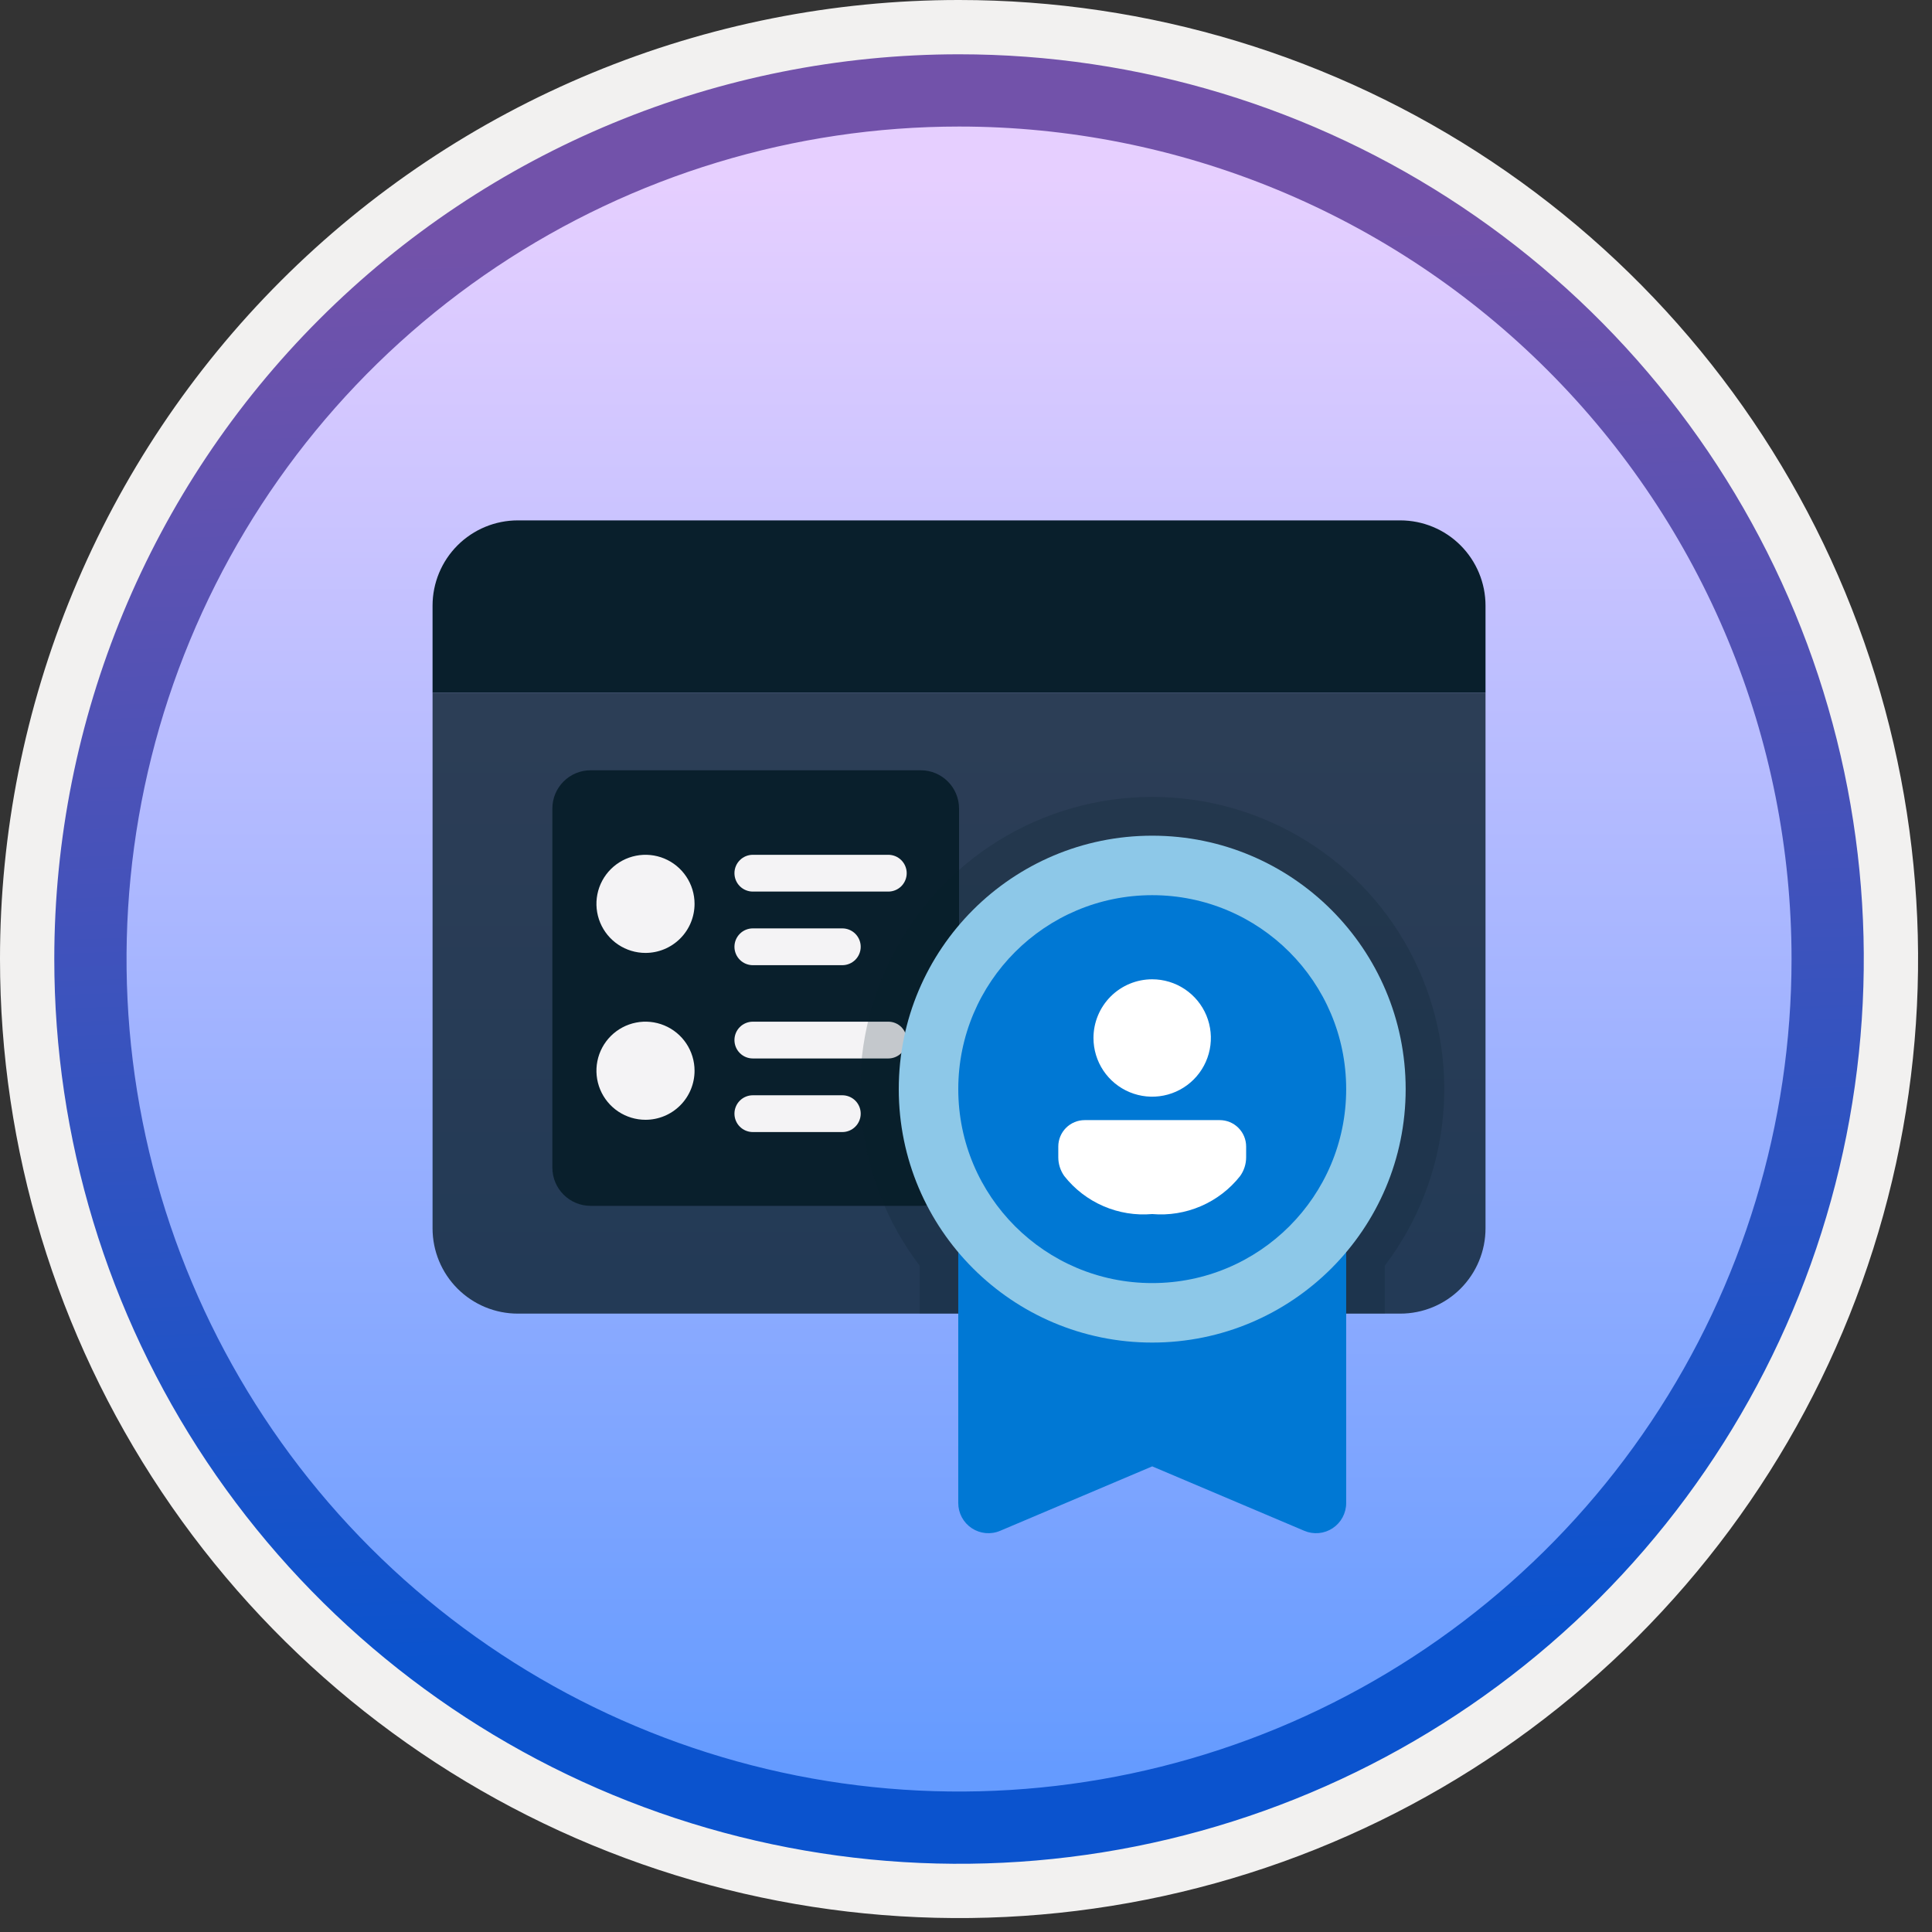
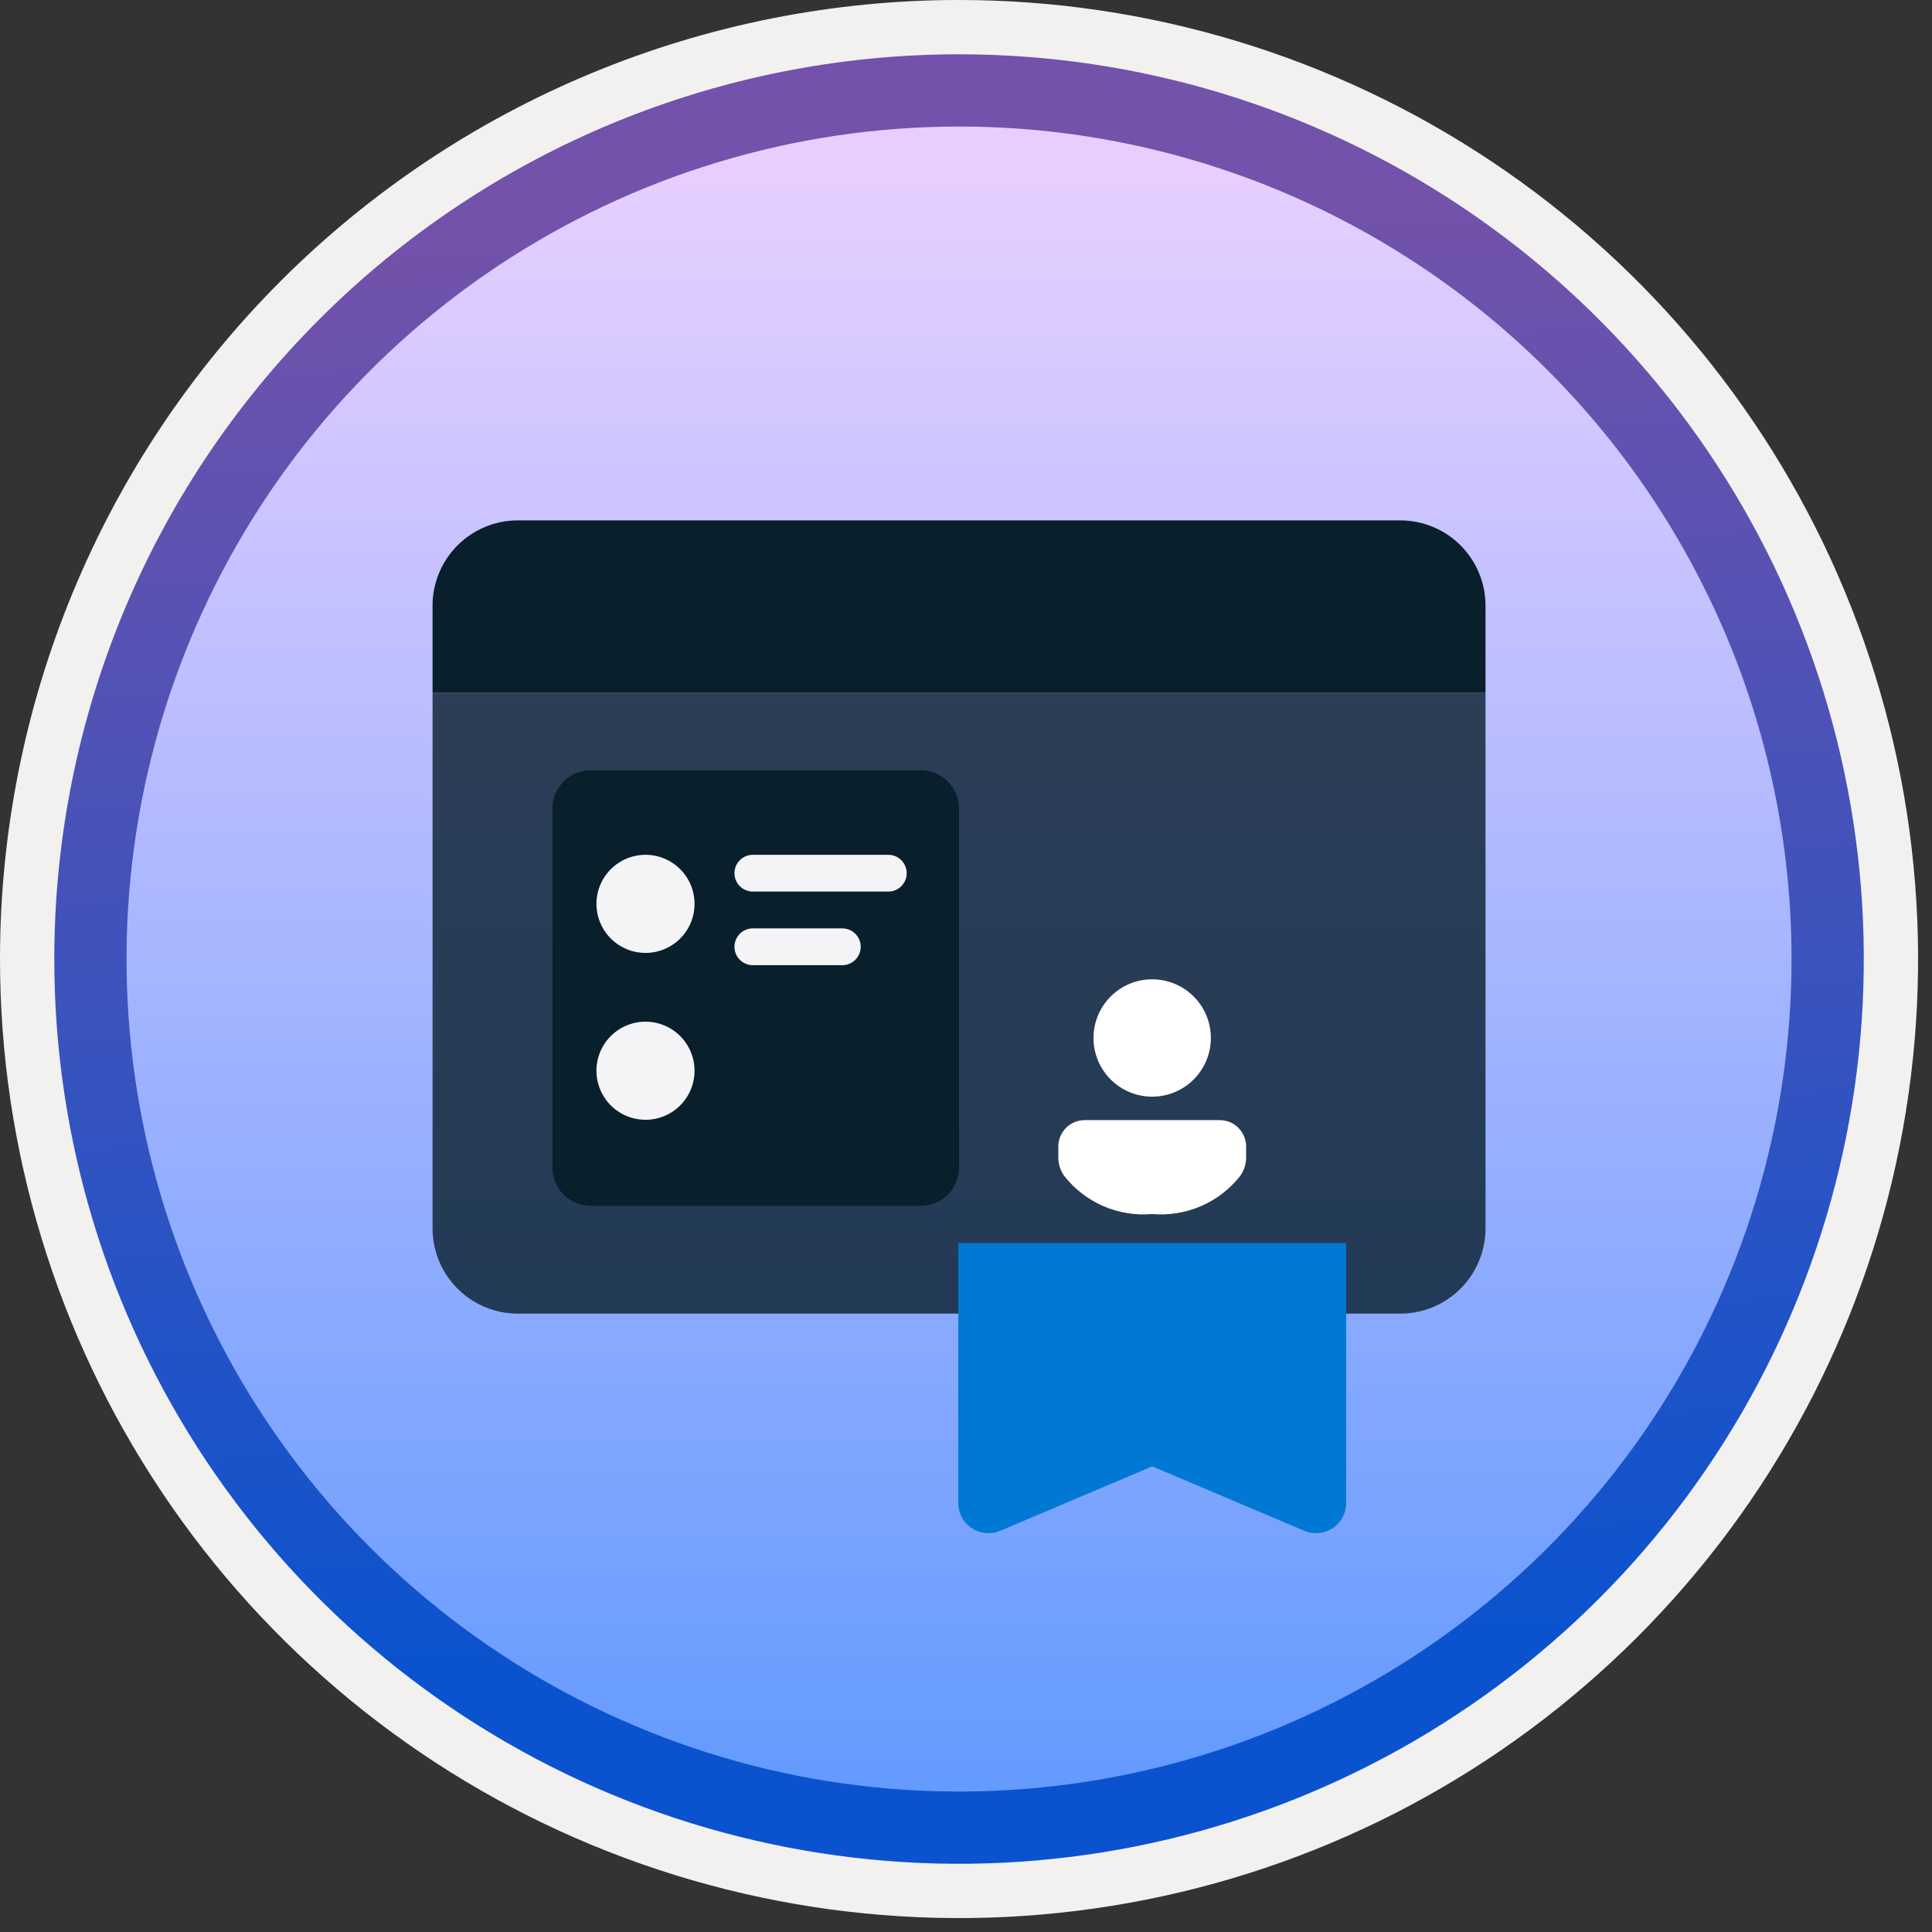
<svg xmlns="http://www.w3.org/2000/svg" width="100" height="100" viewBox="0 0 100 100" fill="none">
  <rect x="0" y="0" width="100" height="100" fill="#333333" stroke="none" />
  <g clip-path="url(#clip0_1362_851)">
    <path d="M47.17 96.386C38.133 95.909 29.429 92.822 22.11 87.5C14.791 82.178 9.171 74.849 5.931 66.4C2.691 57.951 1.97 48.743 3.854 39.892C5.738 31.042 10.148 22.927 16.548 16.53C22.949 10.133 31.066 5.728 39.918 3.849C48.77 1.969 57.977 2.696 66.424 5.941C74.872 9.185 82.198 14.809 87.516 22.131C92.834 29.453 95.915 38.159 96.388 47.196C96.703 53.742 95.645 60.281 93.283 66.394C90.921 72.506 87.306 78.057 82.671 82.69C78.036 87.322 72.483 90.934 66.369 93.293C60.255 95.651 53.715 96.705 47.17 96.386V96.386Z" fill="url(#paint0_linear_1362_851)" />
    <path fill-rule="evenodd" clip-rule="evenodd" d="M95.54 49.64C95.54 58.718 92.848 67.592 87.805 75.141C82.761 82.689 75.592 88.572 67.205 92.046C58.818 95.52 49.589 96.429 40.685 94.658C31.782 92.887 23.603 88.515 17.184 82.096C10.765 75.677 6.393 67.498 4.622 58.594C2.851 49.691 3.76 40.462 7.234 32.075C10.708 23.688 16.591 16.519 24.139 11.475C31.688 6.432 40.562 3.74 49.64 3.74C55.668 3.74 61.636 4.927 67.205 7.234C72.774 9.54 77.834 12.921 82.096 17.184C86.358 21.446 89.739 26.506 92.046 32.075C94.353 37.644 95.54 43.612 95.54 49.64V49.64ZM49.64 -0C59.458 -0 69.055 2.911 77.219 8.366C85.382 13.82 91.744 21.573 95.501 30.643C99.258 39.714 100.242 49.695 98.326 59.324C96.411 68.953 91.683 77.798 84.741 84.741C77.799 91.683 68.954 96.411 59.324 98.326C49.695 100.241 39.714 99.258 30.644 95.501C21.573 91.744 13.82 85.382 8.366 77.218C2.911 69.055 -3.61668e-06 59.458 3.3895e-07 49.64C-0.001 43.121 1.283 36.666 3.777 30.643C6.271 24.62 9.928 19.147 14.537 14.537C19.147 9.928 24.62 6.271 30.643 3.777C36.666 1.283 43.121 -0.001 49.64 -0V-0Z" fill="#F2F1F0" />
    <path fill-rule="evenodd" clip-rule="evenodd" d="M92.73 49.64C92.73 58.162 90.203 66.493 85.468 73.579C80.733 80.665 74.003 86.188 66.13 89.45C58.256 92.711 49.592 93.564 41.233 91.902C32.875 90.239 25.197 86.135 19.171 80.109C13.144 74.083 9.04 66.405 7.378 58.046C5.715 49.688 6.568 41.023 9.83 33.15C13.091 25.276 18.614 18.546 25.7 13.812C32.786 9.077 41.117 6.55 49.64 6.55C55.299 6.549 60.902 7.664 66.13 9.829C71.358 11.994 76.109 15.168 80.11 19.17C84.111 23.171 87.285 27.921 89.451 33.149C91.616 38.377 92.73 43.981 92.73 49.64ZM49.64 2.81C58.902 2.81 67.956 5.556 75.657 10.702C83.358 15.848 89.361 23.162 92.905 31.719C96.45 40.276 97.377 49.692 95.57 58.776C93.763 67.86 89.303 76.204 82.754 82.754C76.204 89.303 67.86 93.763 58.776 95.57C49.692 97.377 40.276 96.449 31.719 92.905C23.162 89.361 15.848 83.358 10.702 75.657C5.556 67.956 2.81 58.902 2.81 49.64C2.811 37.22 7.745 25.309 16.527 16.527C25.309 7.745 37.22 2.811 49.64 2.81V2.81Z" fill="url(#paint1_linear_1362_851)" />
    <path opacity="0.8" d="M22.389 63.58C22.389 64.751 22.854 65.873 23.682 66.701C24.51 67.528 25.632 67.993 26.802 67.993H72.477C73.647 67.993 74.77 67.528 75.597 66.701C76.425 65.873 76.89 64.751 76.89 63.58V35.86H22.389V63.58Z" fill="#091F2C" />
    <path d="M72.477 26.935H26.802C25.632 26.935 24.51 27.4 23.682 28.227C22.854 29.055 22.389 30.178 22.389 31.348V35.86H76.89V31.348C76.89 30.178 76.425 29.055 75.597 28.227C74.77 27.4 73.647 26.935 72.477 26.935V26.935Z" fill="#091F2C" />
    <path d="M47.657 39.869H30.572C29.477 39.869 28.59 40.757 28.59 41.851V60.432C28.59 61.527 29.477 62.415 30.572 62.415H47.657C48.752 62.415 49.64 61.527 49.64 60.432V41.851C49.64 40.757 48.752 39.869 47.657 39.869Z" fill="#091F2C" />
    <path fill-rule="evenodd" clip-rule="evenodd" d="M33.411 49.323C32.909 49.323 32.418 49.174 32 48.895C31.583 48.616 31.257 48.219 31.065 47.755C30.873 47.291 30.822 46.781 30.92 46.288C31.018 45.795 31.26 45.343 31.615 44.988C31.971 44.633 32.423 44.391 32.916 44.293C33.408 44.195 33.919 44.245 34.383 44.437C34.847 44.63 35.243 44.955 35.522 45.373C35.801 45.79 35.95 46.281 35.95 46.783C35.95 47.457 35.683 48.103 35.206 48.579C34.73 49.055 34.084 49.323 33.411 49.323V49.323Z" fill="#F4F3F5" />
    <path d="M38.967 44.244H45.978C46.103 44.244 46.227 44.269 46.343 44.316C46.458 44.364 46.563 44.434 46.652 44.523C46.74 44.611 46.81 44.716 46.858 44.832C46.906 44.947 46.931 45.071 46.931 45.196V45.196C46.931 45.449 46.83 45.691 46.652 45.87C46.473 46.048 46.231 46.148 45.978 46.148H38.967C38.715 46.148 38.472 46.048 38.294 45.87C38.115 45.691 38.015 45.449 38.015 45.196V45.196C38.015 45.071 38.039 44.947 38.087 44.832C38.135 44.716 38.205 44.611 38.294 44.523C38.382 44.434 38.487 44.364 38.603 44.316C38.718 44.269 38.842 44.244 38.967 44.244V44.244Z" fill="#F4F3F5" />
    <path d="M38.967 48.053H43.598C43.85 48.053 44.093 48.153 44.271 48.332C44.45 48.511 44.55 48.753 44.55 49.005V49.005C44.55 49.258 44.45 49.5 44.271 49.679C44.093 49.857 43.85 49.958 43.598 49.958H38.967C38.715 49.958 38.472 49.857 38.294 49.679C38.115 49.5 38.015 49.258 38.015 49.005V49.005C38.015 48.753 38.115 48.511 38.294 48.332C38.472 48.153 38.715 48.053 38.967 48.053V48.053Z" fill="#F4F3F5" />
    <path fill-rule="evenodd" clip-rule="evenodd" d="M33.411 57.96C32.909 57.96 32.418 57.811 32 57.532C31.583 57.253 31.257 56.857 31.065 56.393C30.873 55.929 30.822 55.418 30.92 54.925C31.018 54.433 31.26 53.98 31.615 53.625C31.971 53.27 32.423 53.028 32.916 52.93C33.408 52.832 33.919 52.883 34.383 53.075C34.847 53.267 35.243 53.593 35.522 54.01C35.801 54.428 35.95 54.919 35.95 55.421C35.95 56.094 35.683 56.74 35.206 57.217C34.73 57.693 34.084 57.96 33.411 57.96V57.96Z" fill="#F4F3F5" />
-     <path d="M38.967 52.882H45.978C46.103 52.882 46.227 52.906 46.343 52.954C46.458 53.002 46.563 53.072 46.652 53.16C46.74 53.249 46.81 53.354 46.858 53.469C46.906 53.585 46.931 53.709 46.931 53.834V53.834C46.931 54.086 46.83 54.329 46.652 54.507C46.473 54.686 46.231 54.786 45.978 54.786H38.967C38.715 54.786 38.472 54.686 38.294 54.507C38.115 54.329 38.015 54.086 38.015 53.834V53.834C38.015 53.581 38.115 53.339 38.294 53.16C38.472 52.982 38.715 52.882 38.967 52.882Z" fill="#F4F3F5" />
-     <path d="M38.967 56.691H43.598C43.85 56.691 44.093 56.791 44.271 56.969C44.45 57.148 44.55 57.39 44.55 57.643V57.643C44.55 57.895 44.45 58.138 44.271 58.316C44.093 58.495 43.85 58.595 43.598 58.595H38.967C38.842 58.595 38.718 58.57 38.603 58.523C38.487 58.475 38.382 58.405 38.294 58.316C38.205 58.228 38.135 58.123 38.087 58.007C38.039 57.892 38.015 57.768 38.015 57.643V57.643C38.015 57.39 38.115 57.148 38.294 56.969C38.472 56.791 38.715 56.691 38.967 56.691V56.691Z" fill="#F4F3F5" />
-     <path opacity="0.2" d="M47.599 67.993H71.678V65.509C73.381 63.267 74.424 60.594 74.689 57.792C74.955 54.989 74.432 52.168 73.181 49.646C71.929 47.124 69.999 45.002 67.606 43.518C65.214 42.034 62.454 41.248 59.639 41.248C56.824 41.248 54.064 42.034 51.672 43.518C49.279 45.001 47.348 47.124 46.097 49.645C44.845 52.167 44.323 54.988 44.588 57.791C44.853 60.594 45.896 63.267 47.599 65.509V67.993Z" fill="#091F2C" />
    <path d="M67.51 79.234L59.639 75.899L51.768 79.234C51.531 79.335 51.272 79.375 51.016 79.352C50.759 79.328 50.513 79.241 50.298 79.099C50.083 78.957 49.907 78.763 49.785 78.537C49.663 78.31 49.599 78.056 49.599 77.798V64.342H69.678V77.798C69.678 78.056 69.614 78.31 69.492 78.537C69.37 78.763 69.194 78.957 68.979 79.099C68.765 79.241 68.518 79.328 68.261 79.352C68.005 79.375 67.747 79.335 67.51 79.234V79.234Z" fill="#0078D4" />
-     <path d="M59.639 69.491C66.883 69.491 72.757 63.618 72.757 56.373C72.757 49.128 66.883 43.255 59.639 43.255C52.394 43.255 46.52 49.128 46.52 56.373C46.52 63.618 52.394 69.491 59.639 69.491Z" fill="#8DC8E8" />
-     <path d="M59.639 66.412C65.183 66.412 69.678 61.918 69.678 56.373C69.678 50.829 65.183 46.334 59.639 46.334C54.094 46.334 49.6 50.829 49.6 56.373C49.6 61.918 54.094 66.412 59.639 66.412Z" fill="#0078D4" />
    <path d="M63.133 57.977C63.312 57.977 63.49 58.012 63.656 58.081C63.822 58.15 63.972 58.25 64.099 58.377C64.226 58.504 64.327 58.655 64.396 58.821C64.464 58.986 64.5 59.164 64.5 59.343V59.901C64.5 60.25 64.391 60.59 64.188 60.873C63.652 61.552 62.955 62.087 62.16 62.43C61.366 62.773 60.499 62.914 59.636 62.839C58.775 62.914 57.907 62.774 57.113 62.43C56.319 62.087 55.623 61.552 55.087 60.872C54.886 60.589 54.777 60.25 54.777 59.902V59.343C54.777 59.164 54.813 58.986 54.881 58.821C54.95 58.655 55.051 58.504 55.178 58.377C55.304 58.25 55.455 58.15 55.621 58.081C55.787 58.012 55.965 57.977 56.144 57.977H63.133ZM59.636 50.688C60.237 50.688 60.825 50.866 61.325 51.2C61.824 51.534 62.214 52.008 62.444 52.563C62.673 53.118 62.734 53.729 62.616 54.319C62.499 54.908 62.21 55.45 61.785 55.874C61.36 56.299 60.819 56.589 60.229 56.706C59.64 56.823 59.029 56.763 58.474 56.533C57.919 56.303 57.444 55.914 57.11 55.414C56.776 54.914 56.598 54.327 56.598 53.726C56.598 52.92 56.918 52.148 57.488 51.578C58.058 51.008 58.831 50.688 59.636 50.688V50.688Z" fill="white" />
  </g>
  <defs>
    <linearGradient id="paint0_linear_1362_851" x1="49.64" y1="91.471" x2="49.64" y2="9.099" gradientUnits="userSpaceOnUse">
      <stop stop-color="#659BFF" />
      <stop offset="1" stop-color="#E6CFFF" />
    </linearGradient>
    <linearGradient id="paint1_linear_1362_851" x1="50.801" y1="85.092" x2="48.407" y2="12.003" gradientUnits="userSpaceOnUse">
      <stop stop-color="#0B53CE" />
      <stop offset="1" stop-color="#7252AA" />
    </linearGradient>
    <clipPath id="clip0_1362_851">
      <rect width="99.28" height="99.28" fill="white" />
    </clipPath>
  </defs>
</svg>